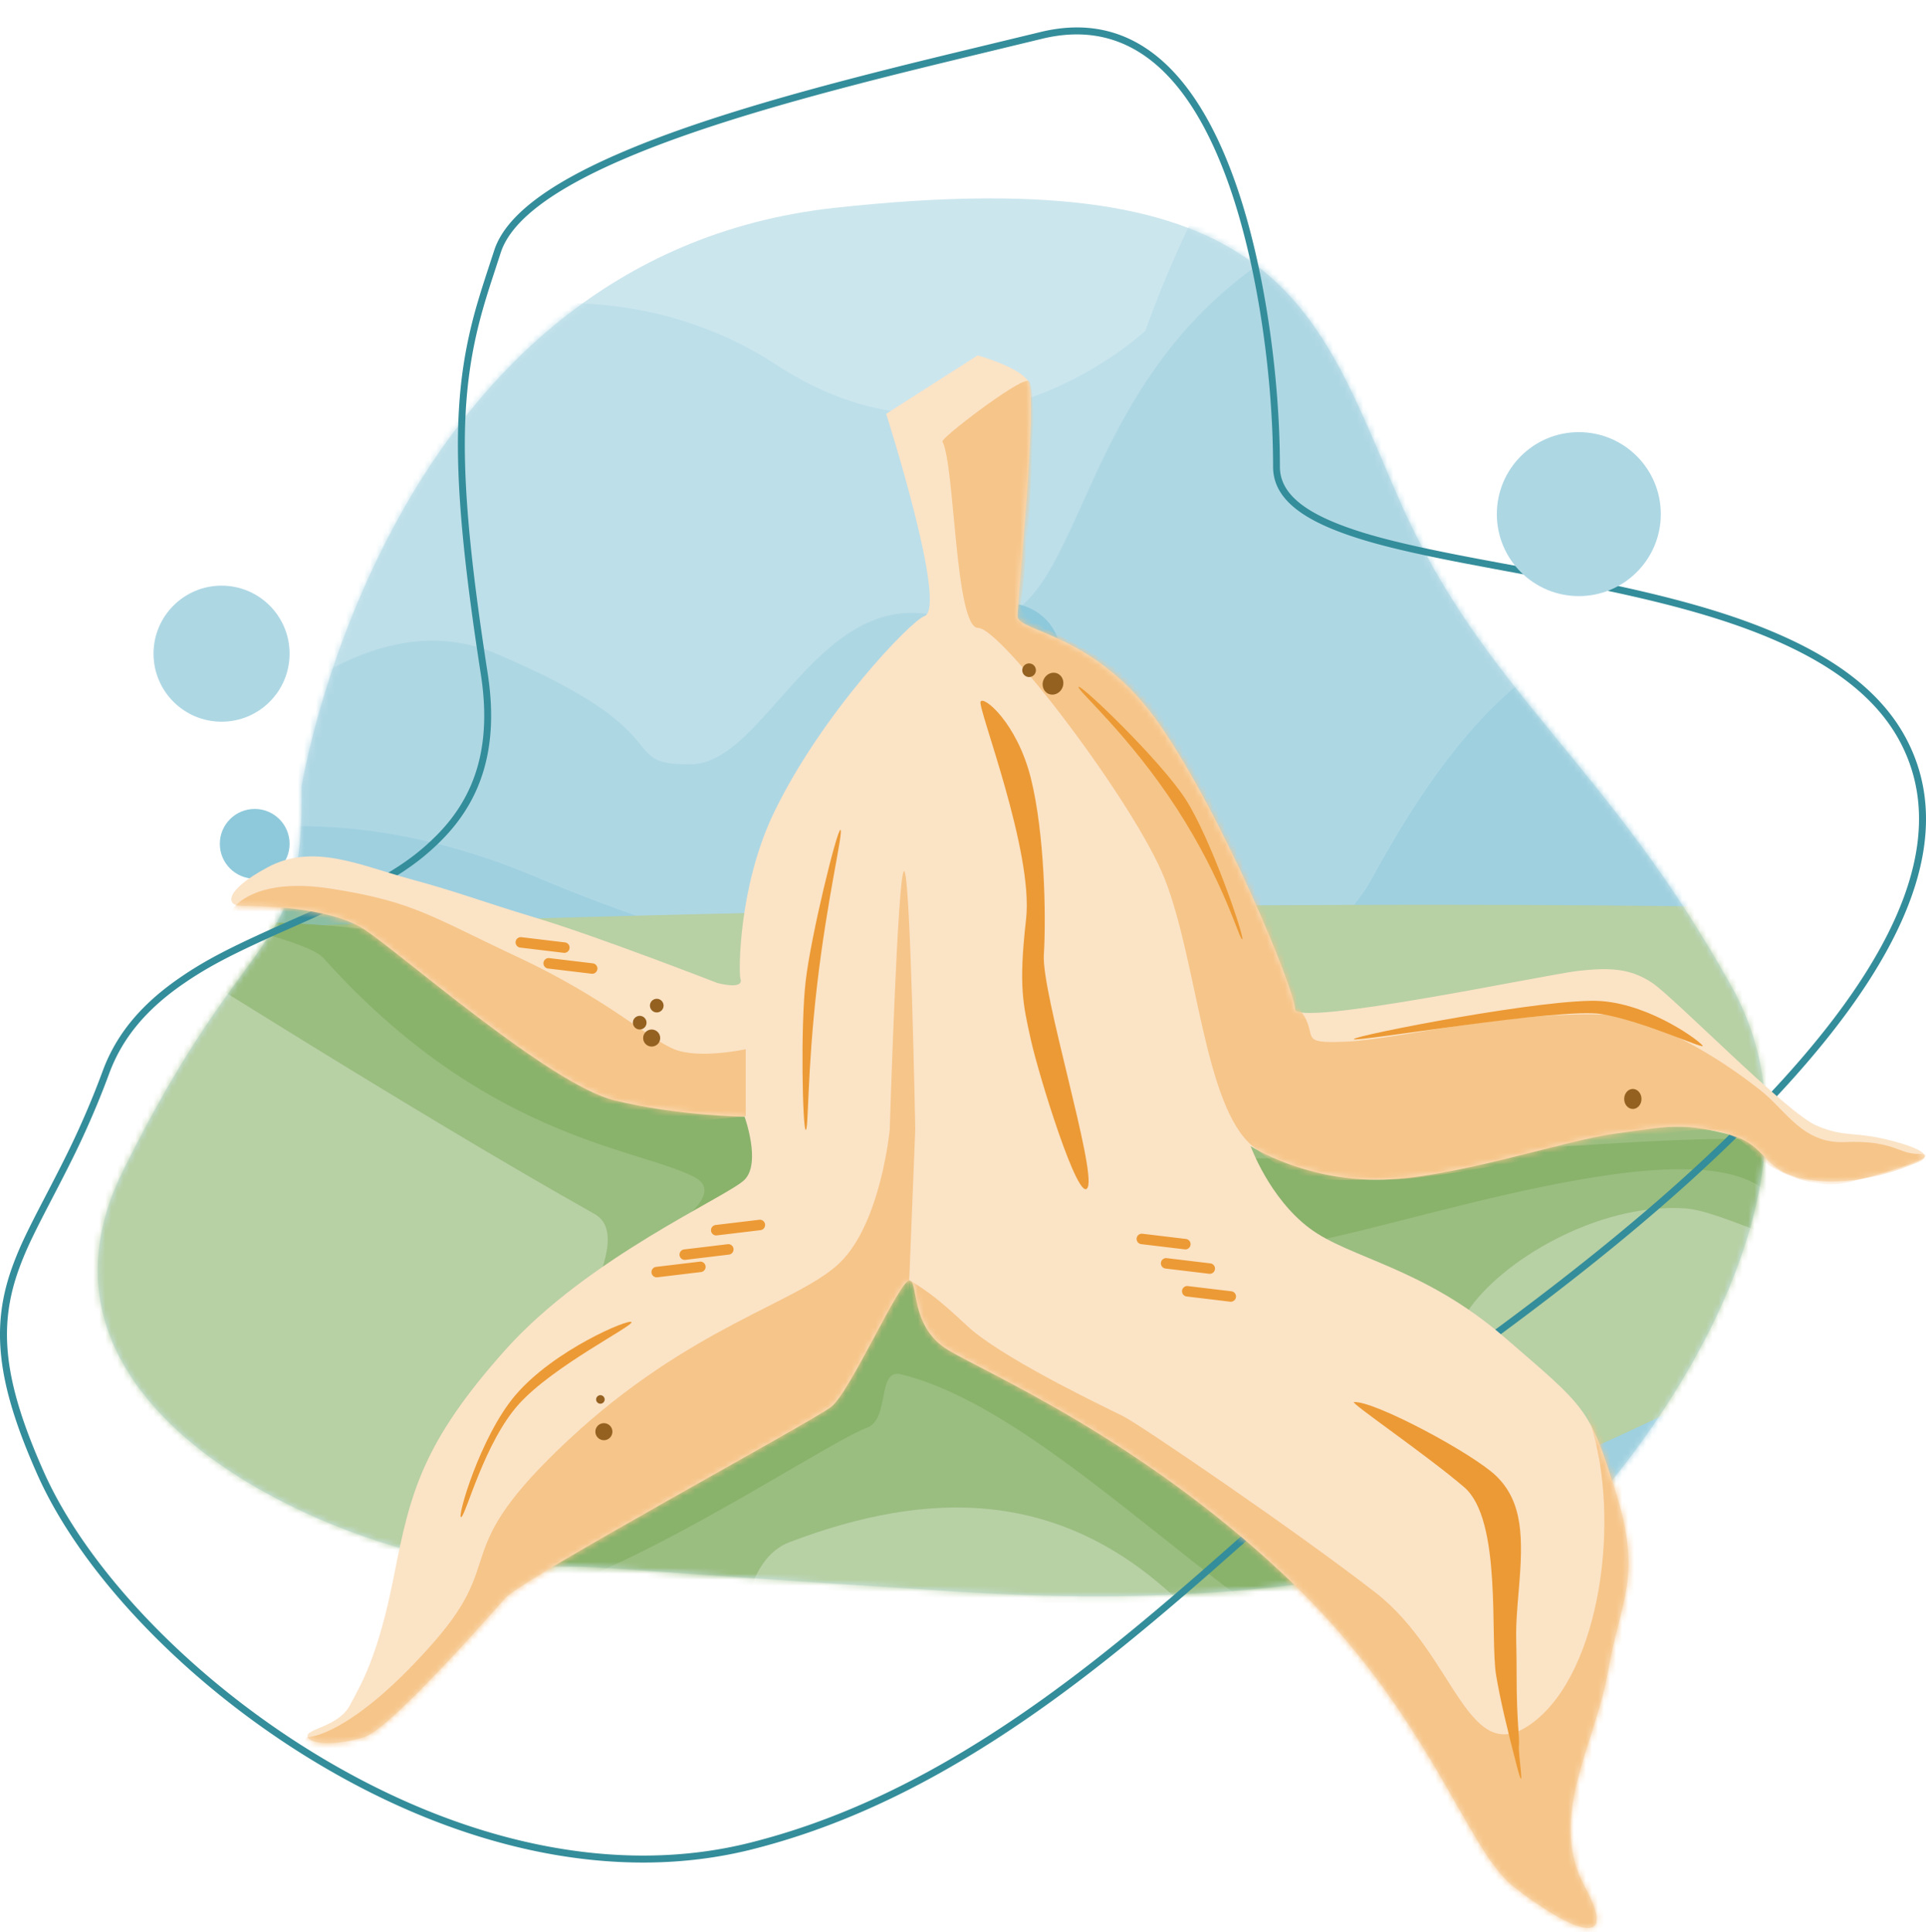
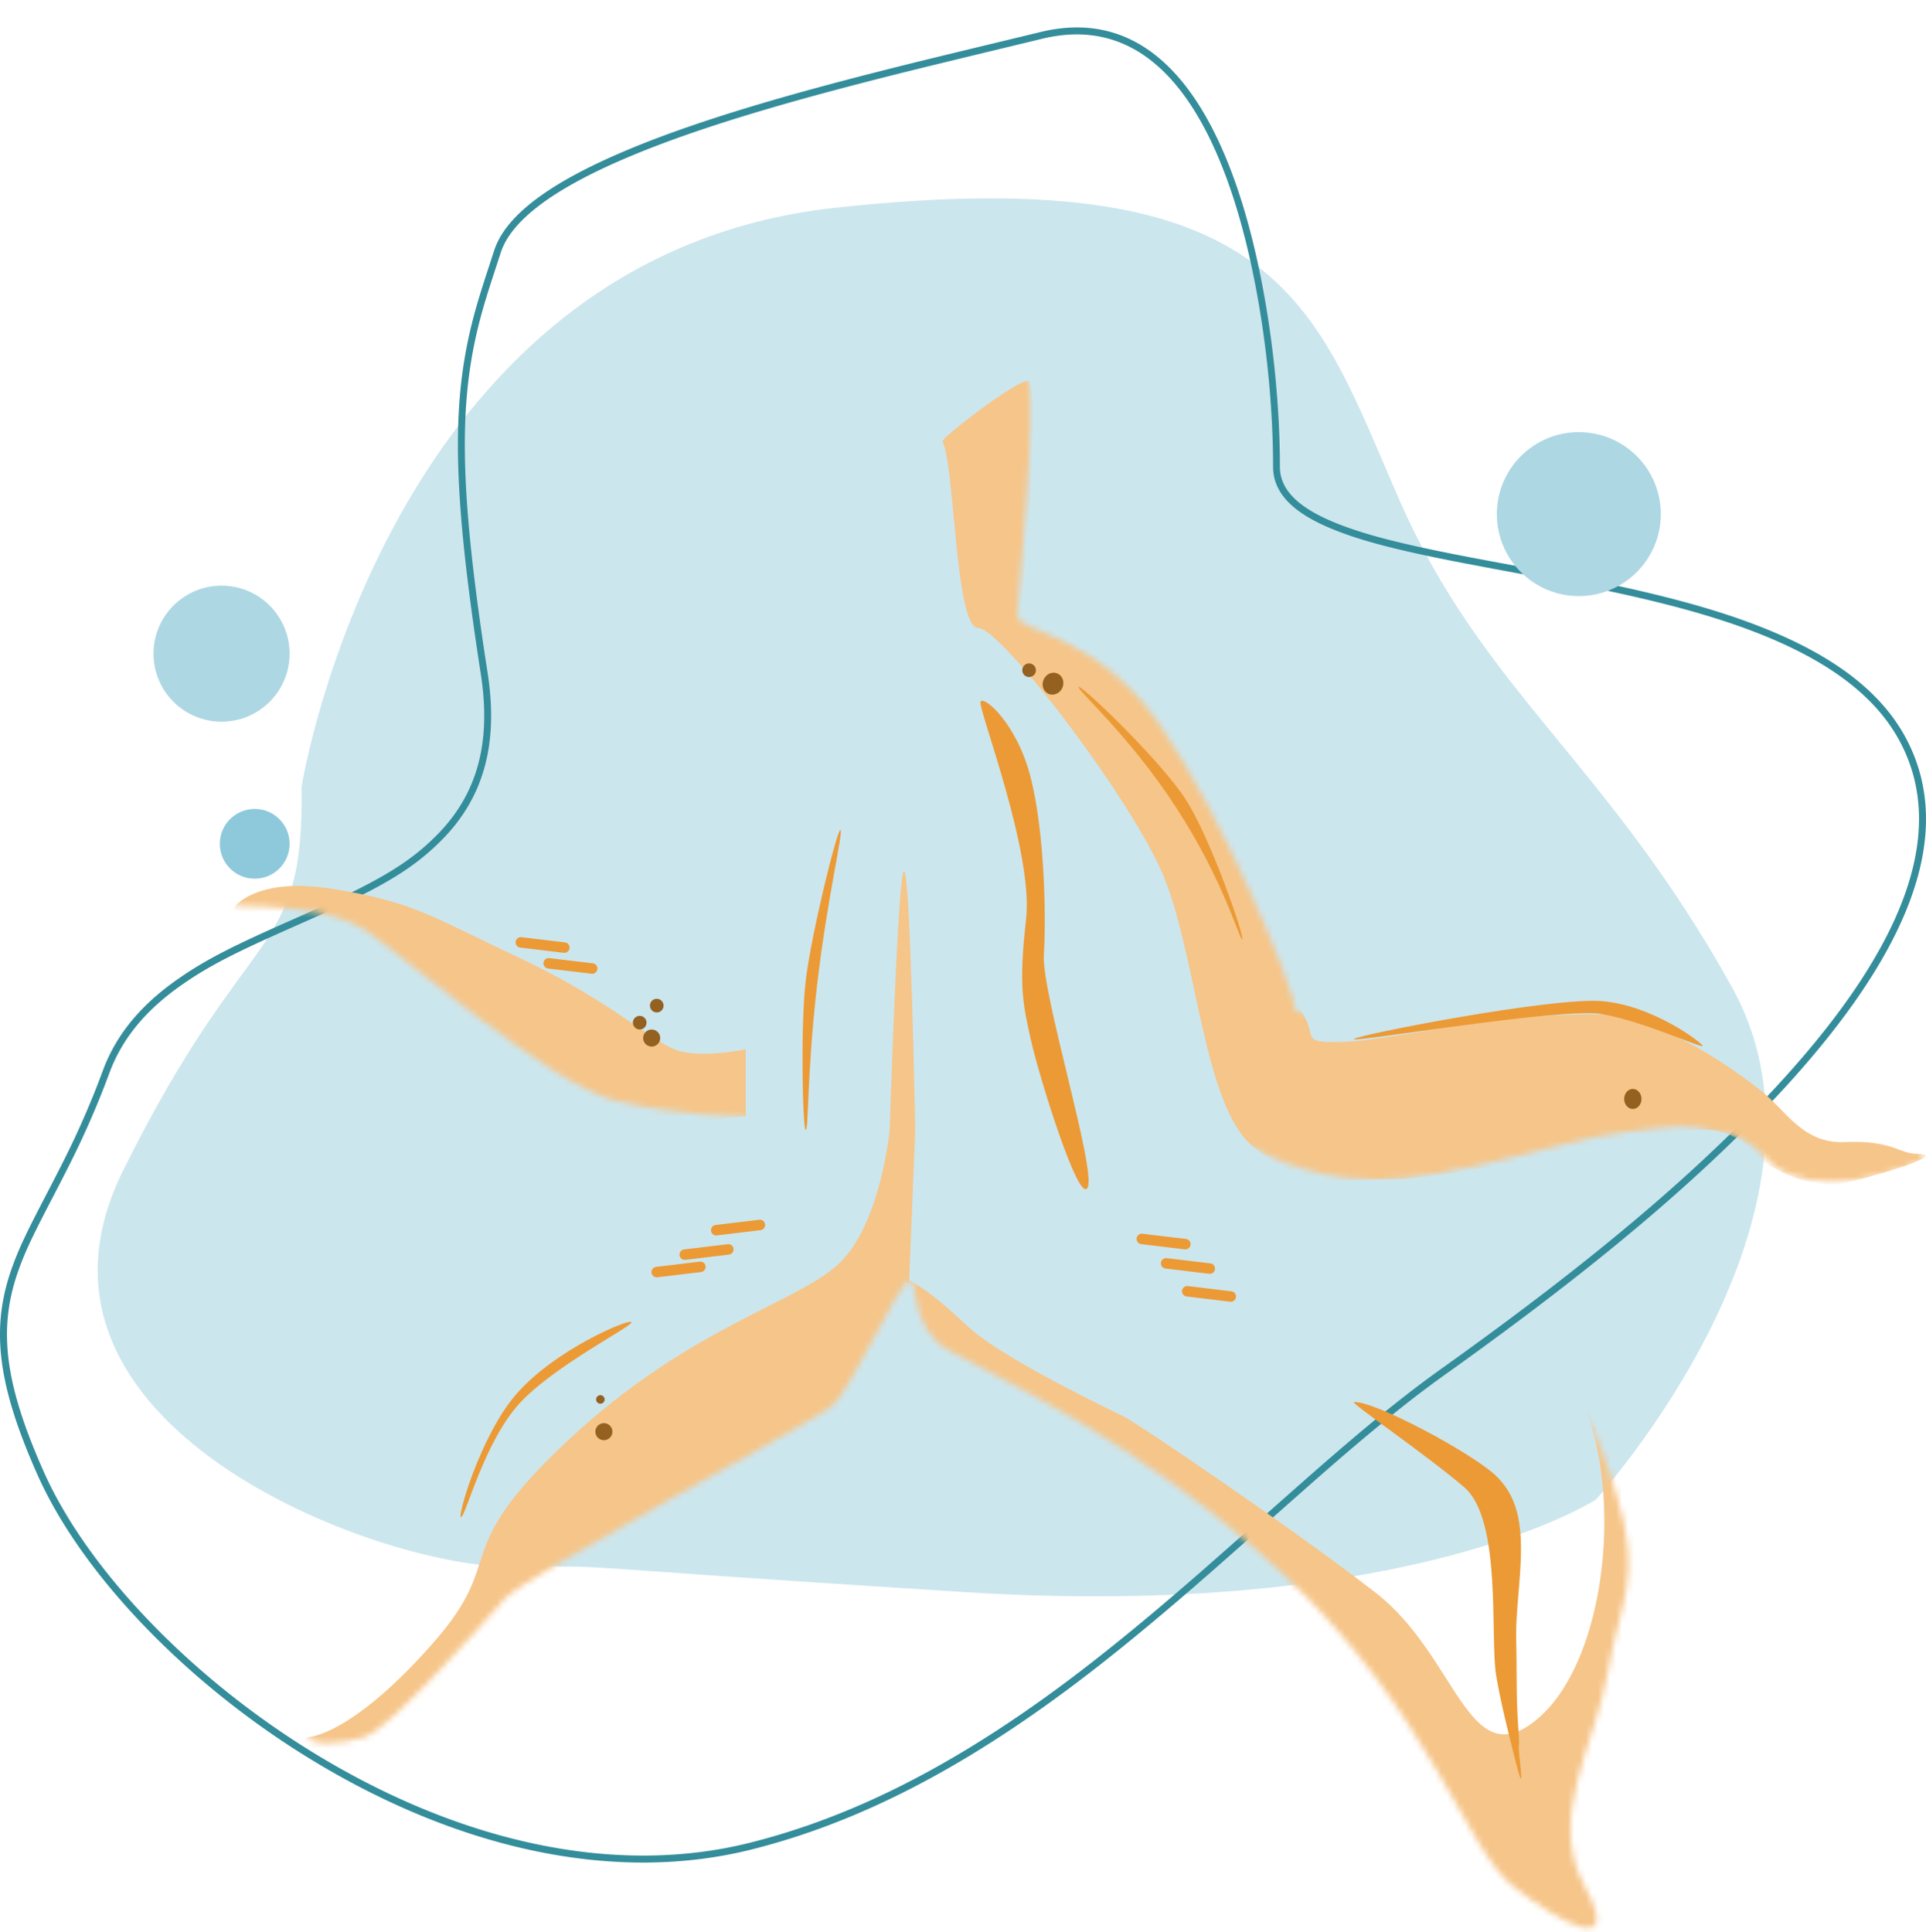
<svg xmlns="http://www.w3.org/2000/svg" width="320" height="321" fill="none">
  <path fill="#CCE6EE" fill-rule="evenodd" d="M287.755 164.029c20.805 37.482-22.627 85.165-22.627 85.165s-30.862 20.04-105.08 15.341c-74.219-4.7-54.407-4.235-75.642-4.235s-84.994-23.277-63.984-65.735 30.125-34.871 29.675-63.783c0 0 13.95-88.058 88.547-96.242s79.855 16.615 93.859 48.528 34.446 43.478 55.252 80.961" clip-rule="evenodd" />
  <mask id="a" width="278" height="234" x="16" y="32" maskUnits="userSpaceOnUse" style="mask-type:luminance">
-     <path fill="#fff" fill-rule="evenodd" d="M287.755 164.029c20.805 37.482-22.627 85.165-22.627 85.165s-30.862 20.04-105.08 15.341c-74.219-4.7-54.407-4.235-75.642-4.235s-84.994-23.277-63.984-65.735 30.125-34.871 29.675-63.783c0 0 13.95-88.058 88.547-96.242s79.855 16.615 93.859 48.528 34.446 43.478 55.252 80.961" clip-rule="evenodd" />
-   </mask>
+     </mask>
  <g mask="url(#a)">
    <path fill="#BDDFE9" fill-rule="evenodd" d="M59.754 57.502s36.852-18.107 69.387 3.2 61.167-5.76 61.167-5.76 19.777-58.07 44.244-51.445c24.467 6.626 28.149 10.564 28.149 10.564l63.635 64.153 29.606 152.106s-66.919 70.421-73.822 70.421S139.602 320.5 129.141 320.5s-146.057-20.848-149.195-23.73c-3.139-2.881 0-93.126 0-99.383S59.754 57.502 59.754 57.502" clip-rule="evenodd" />
-     <path fill="#AED7E4" fill-rule="evenodd" d="M17.18 149.818s33.325-54.708 65.186-41.23c31.86 13.477 19.572 18.418 32.311 18.418 12.738 0 21.487-30.528 42.242-24.35 20.755 6.179 18.798-22.917 39.232-46.91s52.296-28.579 75.841-28.579c23.546 0 17.588 62.25 19.899 66.683s-1.172 1.435.53 0c1.702-1.434 55.405 46.09 55.405 46.09l-13.047 132.8-200.643 55.876-142.831-57.33z" clip-rule="evenodd" />
    <path fill="#9FD0DF" fill-rule="evenodd" d="M-2.938 156.128s35.529-34.321 92.12-10.339 123.077 28.86 138.74.237 34.101-49.326 67.557-42.019c33.455 7.307 33.48 123.692 0 138.342-33.481 14.649-143.669 63.204-186.151 70.635s-169.47-61.066-161.744-88.381 49.478-68.475 49.478-68.475" clip-rule="evenodd" />
    <path fill="#B7D0A4" fill-rule="evenodd" d="M2.543 155.728s187.678-8.842 334.796-3.878c147.117 4.965-149.748 121.723-149.748 121.723s-189.91 5.609-189.91-45.933 4.862-71.912 4.862-71.912" clip-rule="evenodd" />
    <path fill="#9ABD80" fill-rule="evenodd" d="M24.958 157.051s15.71-3.992 20.71-3.784c67.025 2.796 87.204 31.564 127.942 36.964 57.12 7.571 122.488-7.274 131.68 2.422 1.446 1.525 5.591 12.539-2.764 14.364-4.665 1.019-16.543-5.864-22.657-6.243-14.415-.892-30.576 8.781-36.082 17.202-21.073 32.23-12.915 81.49-47.942 48.049-19.535-18.65-41.392-18.65-64.714-9.76-12.521 4.773-7.356 36.534-7.356 36.534s-36.616-21.749-40.172-36.534c-4.054-16.851 25.535-48.746 15.159-54.566-29.221-16.39-73.804-44.648-73.804-44.648" clip-rule="evenodd" />
    <path fill="#71A34C" fill-rule="evenodd" d="M34.643 150.528c-2.58-4.553 6.12-5.553 15.958-1.181 15.584 6.925 39.785 23.696 80.529 32.054 46.678 9.575 110.135 4.518 153.517 6.002 13.461.46 20.955 25.556 9.947 11.731s-64.413 6.036-80.95 7.883c-30.686 3.428 60.839 61.944 27.415 72.376-23.035 7.188-61.143-43.623-91.357-51.044-4.062-.997-1.785 7.421-5.647 8.869-8.094 3.033-51.608 32.894-65.827 28.807-5.093-2.791 20.019-11.608 9.809-36.915-5.117-12.682 38.706-28.054 27.016-33.706-9.928-4.8-34.628-6.511-61.211-36.109-2.948-3.282-17.043-4.962-19.199-8.767" clip-rule="evenodd" opacity=".4" />
-     <circle cx="217.103" cy="102.239" r="8.986" fill="#AED7E4" />
  </g>
  <path fill="#348D9A" fill-rule="evenodd" d="M205.328 30.55c-6.743-19.261-17.44-28.891-32.481-25.223L157.36 9.069l-3.234.79a856 856 0 0 0-13.007 3.287l-1.245.328c-14.845 3.922-26.563 7.62-35.821 11.52l-.888.378-.812.352c-11.347 4.977-18.247 10.124-20.178 15.69l-1.456 4.448-.442 1.378c-.198.623-.38 1.206-.55 1.767l-.202.664-.218.735c-4.322 14.818-4.464 29.078.58 61.62 1.81 11.676-.761 20.126-7.299 26.726l-.317.317c-4.717 4.662-10.02 7.645-21.633 12.831l-3.742 1.66c-8.339 3.712-12.627 5.885-16.909 8.823l-.421.292c-5.983 4.176-10.09 8.965-12.38 14.955l-.5 1.336a137 137 0 0 1-2.352 5.828l-.333.77c-1.613 3.701-3.01 6.556-5.586 11.533l-1.843 3.552c-2.175 4.215-3.243 6.466-4.194 8.951l-.207.55c-3.715 10.015-2.849 19.396 4.047 34.884 7.437 16.706 25.233 35.218 46.489 47.944 23.967 14.348 49.582 20.023 72.234 14.318 13.724-3.457 26.967-9.56 40.46-18.247l1.006-.652c9.703-6.329 19.108-13.645 30.561-23.495l1.236-1.065 2.508-2.181c1.964-1.722 5.6-4.937 9.281-8.194 3.363-2.973 6.763-5.981 8.964-7.916l1.674-1.465c7.215-6.271 12.966-10.963 18.396-14.904l.722-.521 1.958-1.4c22.799-16.347 41.17-31.49 55.372-47.12 20.069-22.089 27.832-41.446 19.795-57.092-3.694-7.191-10.573-12.796-20.449-17.252-7.668-3.46-16.774-6.124-28.671-8.663l-1.263-.267-1.834-.378a463 463 0 0 0-4.822-.955l-2.13-.408-11.81-2.205-1.373-.26c-10.634-2.036-16.984-3.574-21.971-5.513l-.436-.172c-6.337-2.535-9.463-5.542-9.463-9.41 0-14.66-2.46-33.115-7.324-47.01ZM160.481 9.5l12.632-3.052c14.346-3.499 24.577 5.714 31.149 24.488 4.814 13.756 7.257 32.083 7.257 46.62 0 4.408 3.361 7.705 9.895 10.374l.514.206c4.654 1.836 10.409 3.299 19.621 5.118l1.858.363 4.981.94 7.104 1.322c3.965.744 7.097 1.354 10.126 1.981l1.266.265c12.133 2.564 21.356 5.242 29.071 8.723 9.661 4.36 16.343 9.805 19.901 16.731 7.742 15.074.152 34.001-19.62 55.766-13.8 15.191-31.59 29.946-53.588 45.813l-1.598 1.149-1.963 1.404c-5.063 3.633-10.353 7.882-16.8 13.419l-1.434 1.237-1.34 1.163c-1.962 1.714-6.146 5.415-10.269 9.062a3140 3140 0 0 1-9.704 8.565l-2.064 1.792c-11.967 10.35-21.651 17.93-31.638 24.448l-1.035.671c-13.394 8.625-26.527 14.678-40.121 18.103-22.332 5.625-47.655.014-71.384-14.194-21.063-12.612-38.692-30.953-46.024-47.424C.564 229.479-.323 220.44 3.15 210.85l.107-.291c1.006-2.715 2.076-4.986 4.491-9.659l1.87-3.605c2.434-4.71 3.807-7.52 5.361-11.076l.417-.961a138 138 0 0 0 2.371-5.877l.5-1.338c2.2-5.75 6.156-10.363 11.96-14.414l.402-.278c3.936-2.703 7.9-4.758 15.16-8.024l1.195-.536 3.73-1.655c12.012-5.351 17.457-8.391 22.353-13.23l.334-.333c6.728-6.794 9.428-15.505 7.678-27.349l-.356-2.323c-4.714-31.015-4.495-44.835-.315-59.168l.13-.443c.21-.707.433-1.431.68-2.218l.257-.81 1.727-5.3.059-.174c1.816-5.219 8.635-10.262 19.928-15.168l.861-.37c8.835-3.761 19.981-7.337 34.033-11.105l2.094-.558 2.283-.598a799 799 0 0 1 8.396-2.135l3.541-.874z" clip-rule="evenodd" />
  <circle cx="42.319" cy="140.21" r="5.797" fill="#8EC9DB" />
-   <ellipse cx="167.247" cy="108.906" fill="#8EC9DB" rx="8.986" ry="8.696" />
-   <path fill="#FBE3C6" fill-rule="evenodd" d="M153.586 102.381c-2.264.783-17.054 16.189-24.982 32.614-5.946 12.316-5.887 26.734-5.591 27.589.691 1.997-3.828.748-3.828.748s-19.868-7.719-29.829-10.726c-9.96-3.007-12.805-4.263-21.205-6.546s-16.12-6.027-23.71-1.935c-7.59 4.091-6.671 6.409-4.357 6.409s14.461 0 20.466 3.92 30.825 25.741 41.478 28.366 21.676 2.728 21.676 2.728 2.797 7.688 0 10.484c-2.796 2.795-26.013 12.877-39.777 28.303-13.765 15.426-15.776 23.763-18.449 37.392-2.672 13.628-5.44 18.049-7.369 21.665s-7.604 3.898-6.978 5.242c.625 1.343 5.145 1.343 9.419 0 4.274-1.344 20.38-19.689 23.377-23.064 2.995-3.374 51.034-29.334 54.188-31.819 3.153-2.484 11.323-20.948 12.943-20.948s0 7.64 6.489 11.532 31.551 14.578 55.825 37.392c24.273 22.813 30.062 45.482 38.133 51.791 8.07 6.31 18.11 11.584 11.811 0s1.692-23.412 3.838-35.735 5.729-15.484 1.345-29.685-4.946-14.15-18.492-25.858-25.756-13.13-32.449-18.171-9.768-13.628-9.768-13.628 8.55 5.591 20.935 5.591 30.832-6.501 39.774-7.688 10.572-1.813 18.144 0 5.591 6.399 13.955 7.688 16.373-2.254 17.794-2.796 3.39-1.635-3.492-3.527-8.247-.553-13.188-2.724c-4.942-2.17-23.411-21.103-27.176-23.653-3.766-2.549-7.382-2.549-12.352-2.008s-47.016 9.432-47.016 6.344-11.725-31.622-22.382-47.116c-10.656-15.494-23.725-15.494-23.725-18.171s3.469-36.757 1.734-39.128-8.364-4.202-8.364-4.202l-15.2 9.715s10.316 32.246 6.355 33.615" clip-rule="evenodd" />
  <mask id="b" width="282" height="262" x="38" y="59" maskUnits="userSpaceOnUse" style="mask-type:luminance">
    <path fill="#fff" fill-rule="evenodd" d="M153.586 102.381c-2.264.783-17.054 16.189-24.982 32.614-5.946 12.316-5.887 26.734-5.591 27.589.691 1.997-3.828.748-3.828.748s-19.868-7.719-29.829-10.726c-9.96-3.007-12.805-4.263-21.205-6.546s-16.12-6.027-23.71-1.935c-7.59 4.091-6.671 6.409-4.357 6.409s14.461 0 20.466 3.92 30.825 25.741 41.478 28.366 21.676 2.728 21.676 2.728 2.797 7.688 0 10.484c-2.796 2.795-26.013 12.877-39.777 28.303-13.765 15.426-15.776 23.763-18.449 37.392-2.672 13.628-5.44 18.049-7.369 21.665s-7.604 3.898-6.978 5.242c.625 1.343 5.145 1.343 9.419 0 4.274-1.344 20.38-19.689 23.377-23.064 2.995-3.374 51.034-29.334 54.188-31.819 3.153-2.484 11.323-20.948 12.943-20.948s0 7.64 6.489 11.532 31.551 14.578 55.825 37.392c24.273 22.813 30.062 45.482 38.133 51.791 8.07 6.31 18.11 11.584 11.811 0s1.692-23.412 3.838-35.735 5.729-15.484 1.345-29.685-4.946-14.15-18.492-25.858-25.756-13.13-32.449-18.171-9.768-13.628-9.768-13.628 8.55 5.591 20.935 5.591 30.832-6.501 39.774-7.688 10.572-1.813 18.144 0 5.591 6.399 13.955 7.688 16.373-2.254 17.794-2.796 3.39-1.635-3.492-3.527-8.247-.553-13.188-2.724c-4.942-2.17-23.411-21.103-27.176-23.653-3.766-2.549-7.382-2.549-12.352-2.008s-47.016 9.432-47.016 6.344-11.725-31.622-22.382-47.116c-10.656-15.494-23.725-15.494-23.725-18.171s3.469-36.757 1.734-39.128-8.364-4.202-8.364-4.202l-15.2 9.715s10.316 32.246 6.355 33.615" clip-rule="evenodd" />
  </mask>
  <g fill="#F6C589" fill-rule="evenodd" clip-rule="evenodd" mask="url(#b)">
    <path d="M38.26 151.539s3.1-6.027 16.813-3.863c13.714 2.164 16.495 4.584 31.1 11.424 14.604 6.84 21.655 13.553 25.835 15.242 4.18 1.688 11.893 0 11.893 0v11.12l-21.924 2.224-29.826-17.213-19.373-15.904H38.43zm132.535-88.287c2.048 0-.275 31.751-1.227 37.026-.871 4.825 20.649 7.26 31.299 27.484 9.08 17.243 15.14 40.058 15.184 40.116 3.288 4.335-.869 5.603 7.771 5.199 8.511-.398 26.63-5.199 43.905-4.448.276.012 9.928.947 24.671 12.45 4.344 3.389 7.062 8.996 14.123 8.696 8.082-.343 8.848 1.95 12.088 1.95 4.593 0-3.482 2.724-11.284 4.676s-15.497-4.142-15.497-4.142-2.188-4.391-8.911-4.573-40.44 8.317-52.305 8.317-14.561 1.143-22.546-5.598-9.133-30.454-14.495-44.23c-4.844-12.444-27.184-41.835-31.048-41.835s-3.863-27.059-5.938-30.978c-.284-.535 12.162-10.11 14.21-10.11" />
    <path d="M51.131 288.634c1.337 0 8.523-1.602 20.959-15.778s2.089-14.653 22.325-33.565c20.235-18.912 38.232-22.816 45.099-29.45s8.315-22.154 8.315-22.154 1.324-42.937 2.382-42.937 1.855 42.937 1.855 42.937l-1.008 25.116 1.008 68.54-100.935 14.712s-1.337-7.421 0-7.421" />
    <path d="M151.03 212.825s.086-.098.308.034c5.03 2.992 8.326 6.671 10.365 8.336 6.556 5.351 22.381 12.874 24.94 14.143 2.559 1.268 28.515 18.904 41.917 29.31s15.274 29.954 26.307 21.44 14.462-33.541 9.426-49.463 24.033 51.005 24.033 51.005l-5.937 63.312-71.069-44.894-54.739-58.323z" />
  </g>
  <ellipse cx="1.701" cy="1.845" fill="#946120" rx="1.701" ry="1.845" transform="rotate(24 -174.56 465.264)" />
  <ellipse cx="1.134" cy="1.135" fill="#946120" rx="1.134" ry="1.135" transform="scale(1 -1)rotate(-24 -178.584 -454.648)" />
  <ellipse cx="1.417" cy="1.419" fill="#946120" rx="1.417" ry="1.419" transform="rotate(-44 266.545 -45.29)" />
  <ellipse cx="109.12" cy="167.094" fill="#946120" rx="1.134" ry="1.135" transform="rotate(-44 109.12 167.094)" />
  <ellipse cx="1.134" cy="1.135" fill="#946120" rx="1.134" ry="1.135" transform="scale(1 -1)rotate(44 265.409 45.735)" />
  <ellipse cx="100.336" cy="237.891" fill="#946120" rx="1.417" ry="1.419" transform="rotate(-44 100.336 237.891)" />
  <ellipse cx="99.753" cy="232.535" fill="#946120" rx=".709" ry=".71" transform="rotate(-44 99.753 232.535)" />
  <path fill="#EC9A35" fill-rule="evenodd" d="M162.915 116.607c.46-1.125 6.065 3.527 8.359 12.7s2.552 22.989 2.157 29.349 8.733 35.663 7.282 38.663-8.16-18.74-9.439-24.552-2.074-8.794-.795-20.024-8.024-35.01-7.564-36.136" clip-rule="evenodd" />
  <path fill="#EC9A35" d="m189.813 204.999 7.246.87a.87.87 0 0 1-.123 1.732l-.084-.006-7.246-.869a.87.87 0 0 1 .123-1.733zm4.059 4.058 7.246.87a.87.87 0 0 1-.124 1.732l-.083-.006-7.247-.869a.869.869 0 0 1 .124-1.733zM86.626 155.724l7.246.869a.87.87 0 0 1-.124 1.733l-.083-.006-7.247-.87a.87.87 0 0 1 .124-1.732zm4.636 3.478 7.247.87a.87.87 0 0 1-.124 1.732l-.084-.006-7.246-.869a.87.87 0 0 1 .124-1.733zm106.088 54.493 7.247.869a.87.87 0 0 1-.124 1.733l-.084-.006-7.246-.87a.87.87 0 0 1 .124-1.732zm-71.222-11.015-7.246.87a.87.87 0 0 0 .124 1.732l.083-.006 7.247-.869a.869.869 0 0 0-.124-1.733zm-5.218 4.058-7.247.87a.87.87 0 0 0 .124 1.733l.083-.006 7.247-.87a.87.87 0 0 0-.124-1.733zm-4.637 2.899-7.247.869a.869.869 0 0 0 .124 1.733l.084-.006 7.246-.87a.87.87 0 0 0-.124-1.732z" />
  <path fill="#EC9A35" fill-rule="evenodd" d="M86.228 233.289c5.744-6.346 19.05-12.981 18.692-13.608s-12.898 4.631-19.3 12.159c-5.892 6.93-9.797 20.612-8.994 20.247.802-.365 3.858-12.452 9.602-18.798m138.732-.32c3.389-.236 19.802 8.573 23.623 12.276 4.488 4.35 4.488 10.359 3.777 18.701-.711 8.341-.378 6.615-.378 14.458s.524 10.181.378 11.627 1.194 9.342-.378 3.286-2.712-10.828-3.399-14.913c-1.057-6.287 1.024-25.87-5.32-31.298s-19.054-14.085-18.303-14.137m-85.319-95.076c-.533-.211-4.891 17.458-5.778 25.112-.887 7.655-.504 24.538 0 24.739.504.2.188-9.327 1.887-23.988 1.699-14.662 4.424-25.651 3.891-25.863m39.566-23.761c.412-.436 13.579 12.198 17.754 18.637s9.829 22.887 9.44 23.299-2.901-9.421-10.9-21.755c-7.998-12.335-16.706-19.745-16.294-20.181m45.721 58.533c0-.591 32.614-6.969 41.139-6.322s16.832 7.003 16.832 7.459c0 .457-10.076-4.198-16.832-5.309-6.755-1.112-41.139 4.762-41.139 4.172" clip-rule="evenodd" />
  <ellipse cx="271.29" cy="182.604" fill="#946120" rx="1.438" ry="1.664" />
  <circle cx="262.318" cy="85.427" r="13.623" fill="#AED7E4" />
  <circle cx="36.812" cy="108.616" r="11.304" fill="#AED7E4" />
</svg>